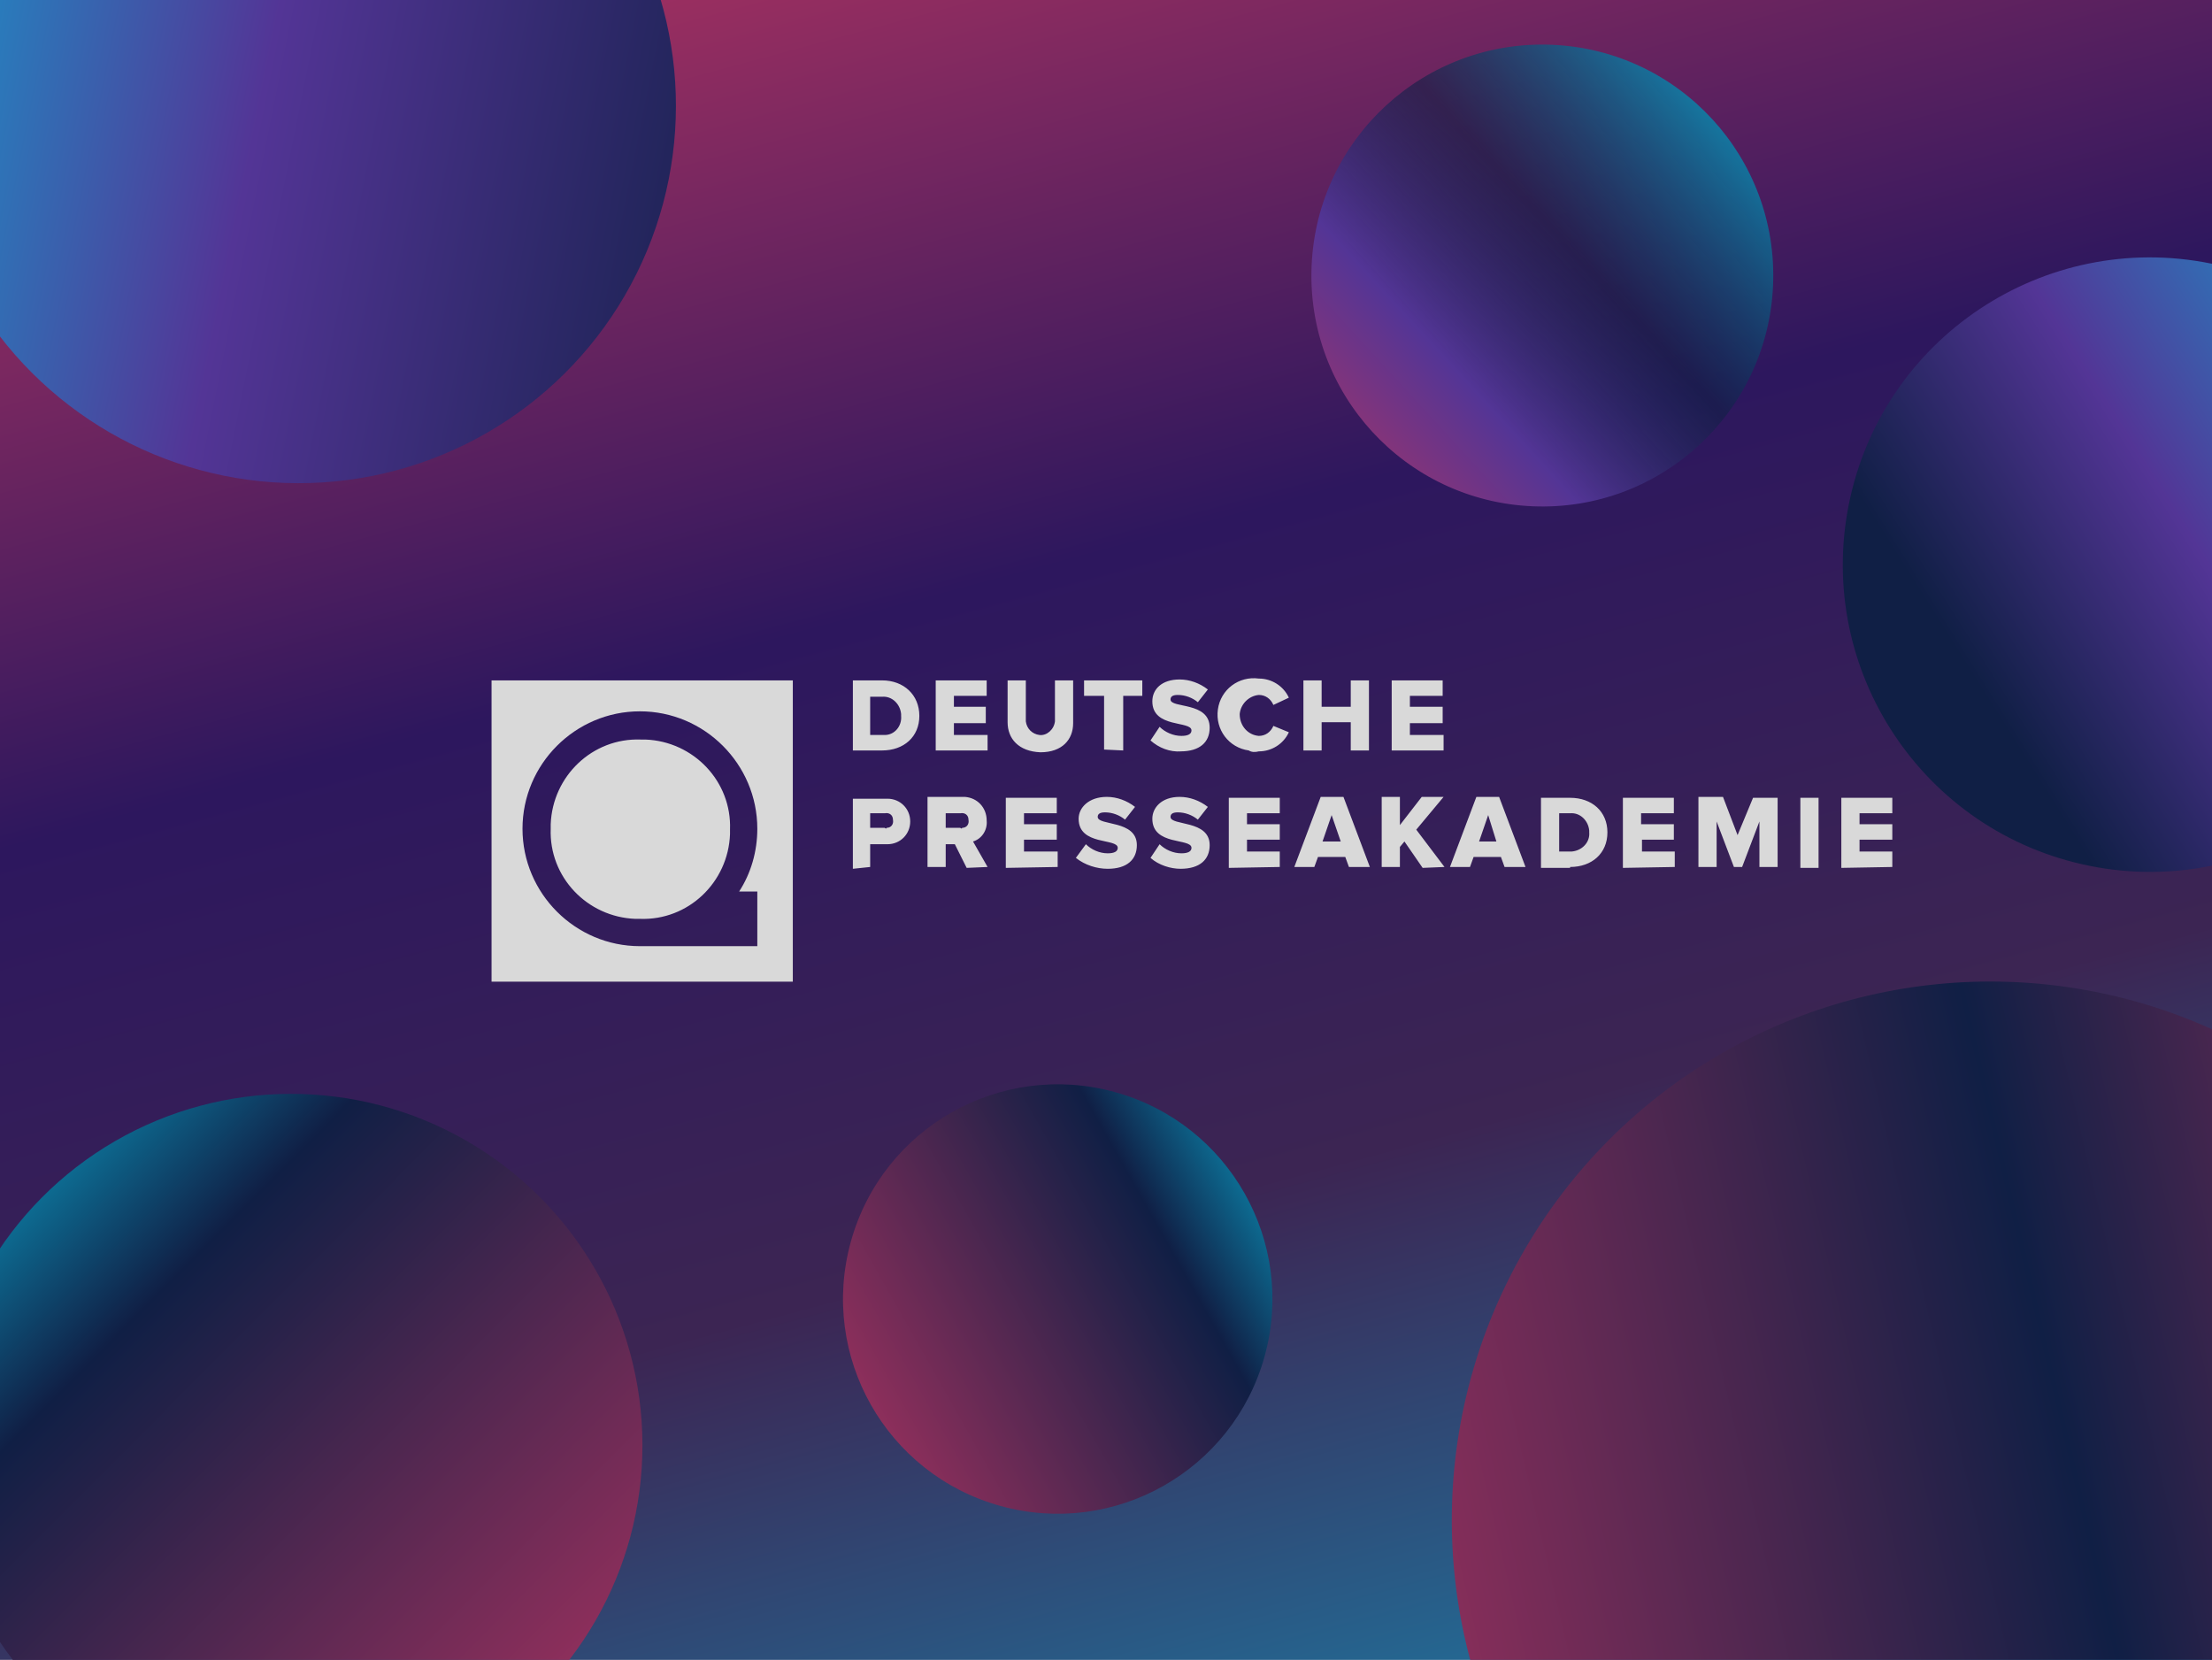
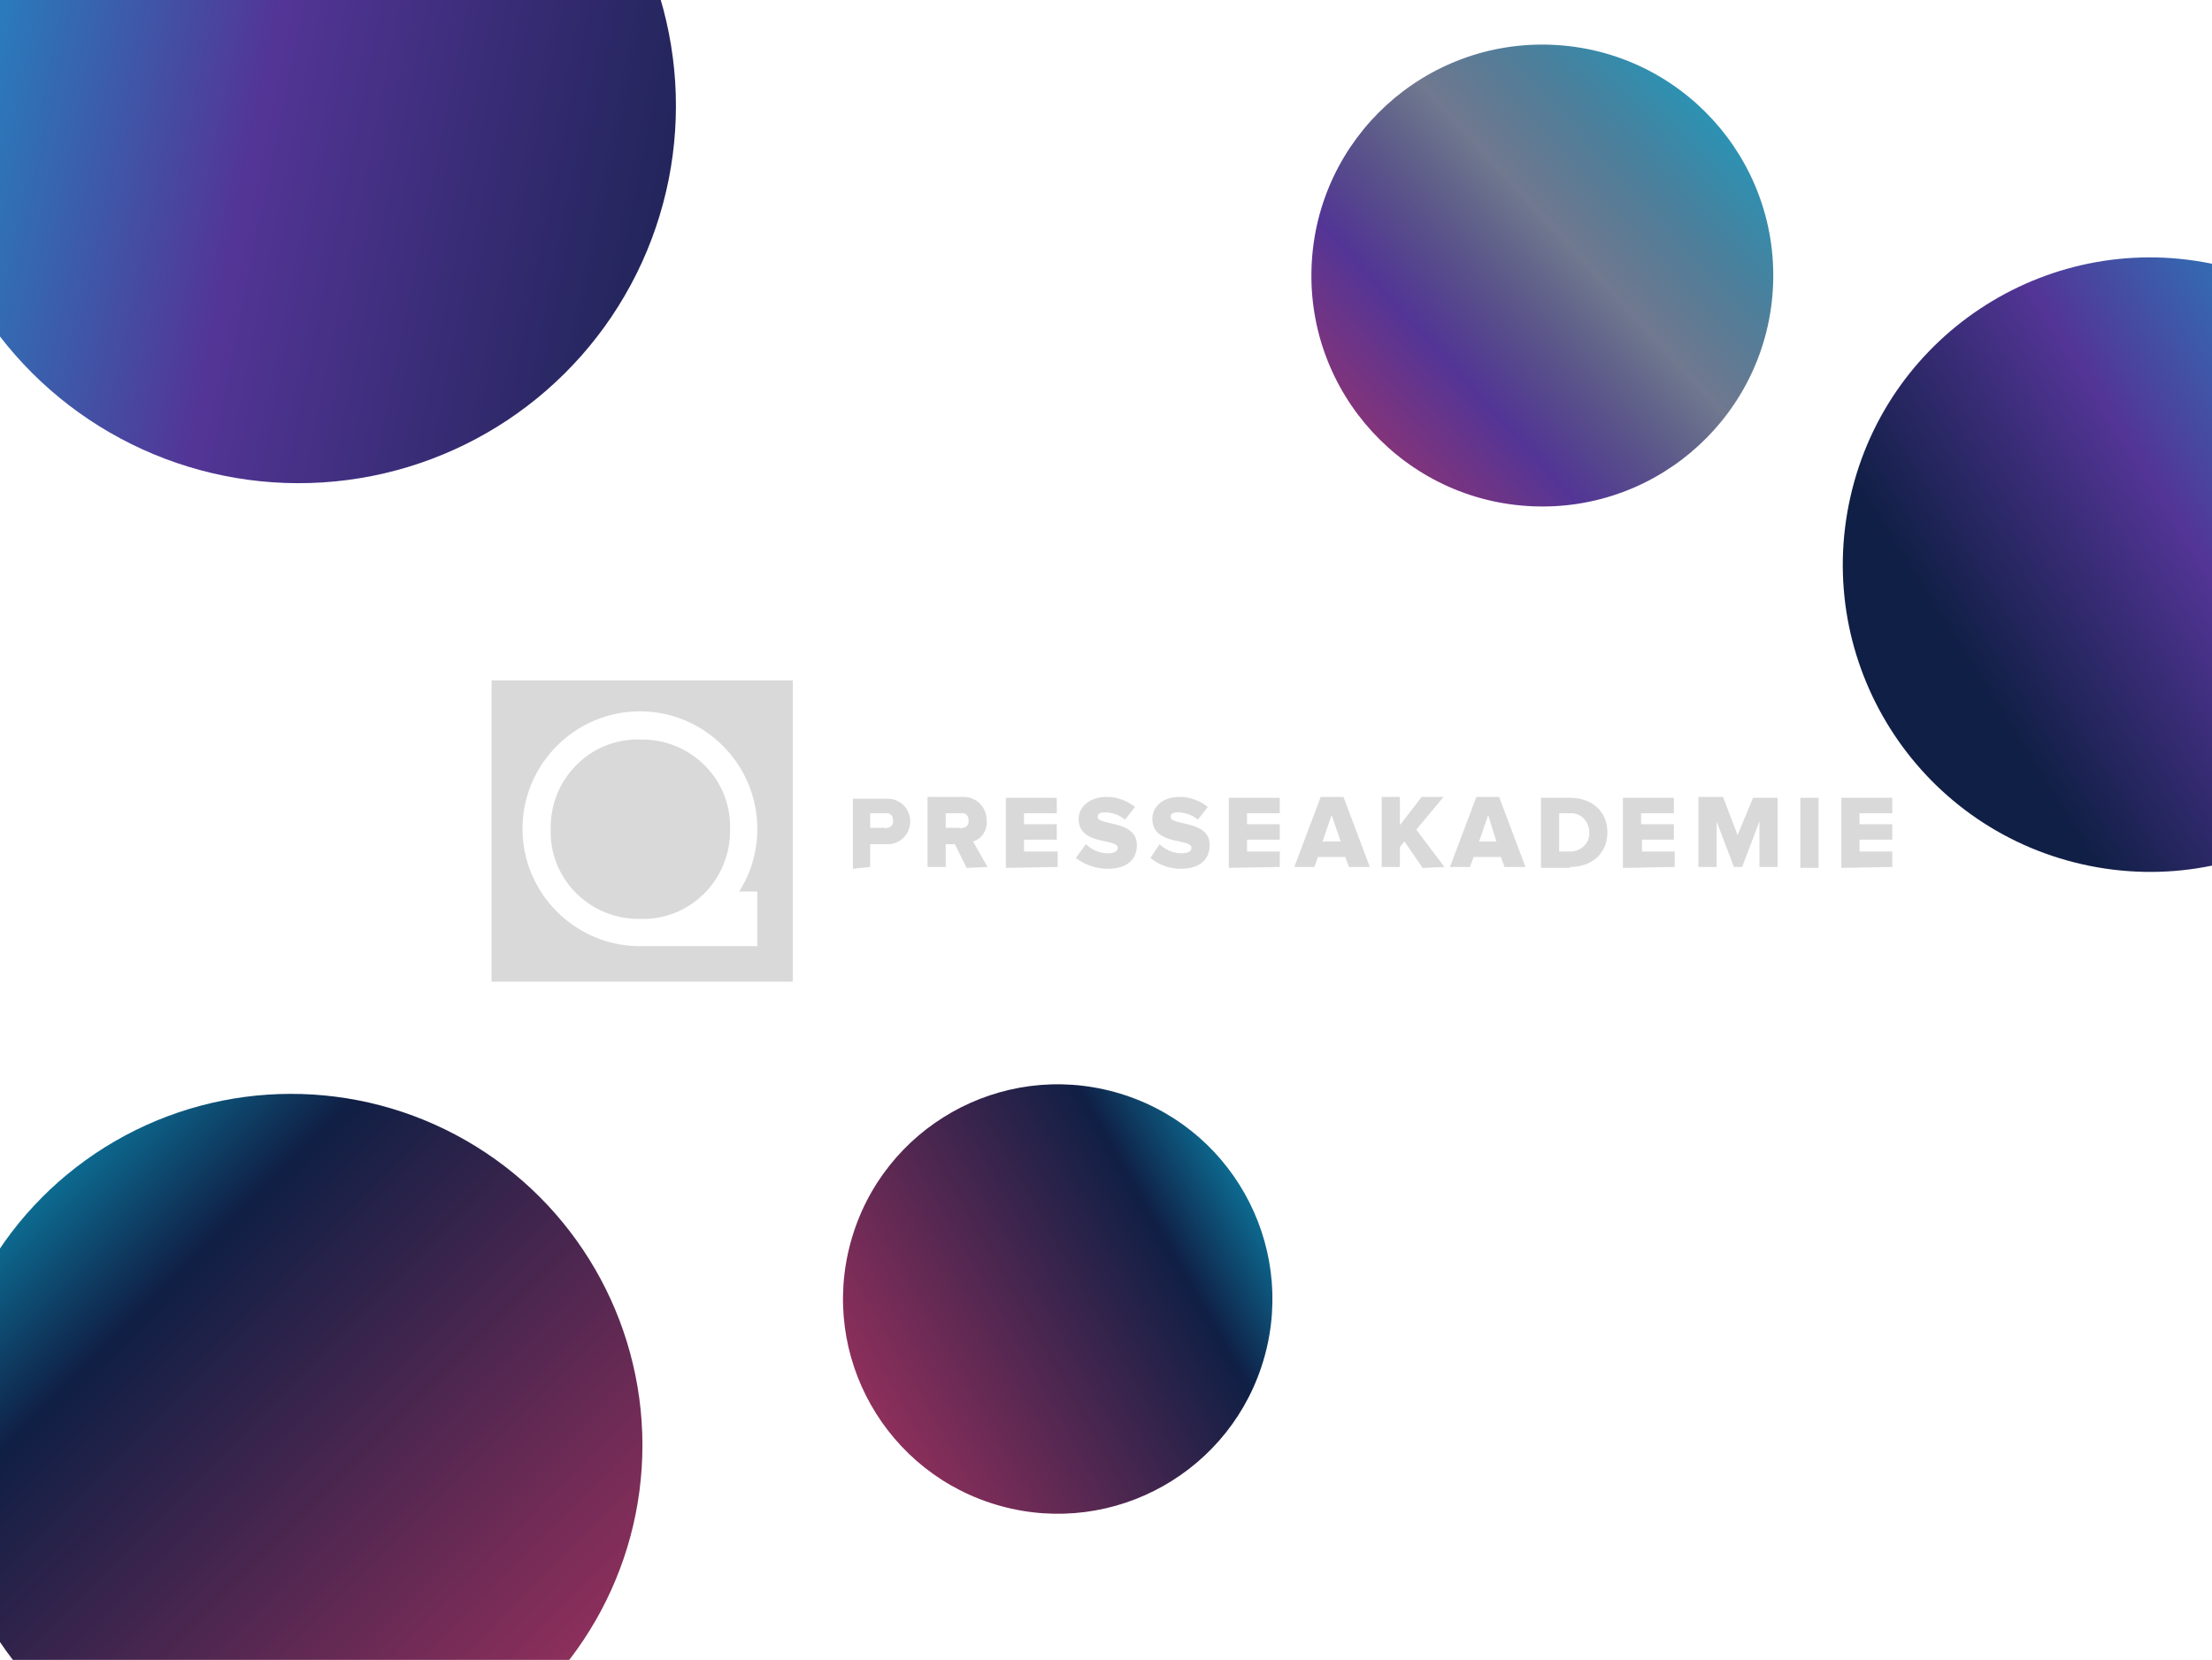
<svg xmlns="http://www.w3.org/2000/svg" width="1458" height="1094" viewBox="0 0 1458 1094" fill="none">
  <g clip-path="url(#clip0_3114_577)">
-     <path d="M0 0L0 1094H1458V0H0Z" fill="url(#paint0_linear_3114_577)" />
+     <path d="M0 0L0 1094H1458H0Z" fill="url(#paint0_linear_3114_577)" />
    <path d="M421.786 605.606C453.581 606.807 479.977 581.611 481.181 549.814C481.181 548.614 481.181 547.415 481.181 546.815C482.384 515.019 457.173 488.623 425.386 487.423C424.187 487.423 422.985 487.423 422.386 487.423C390.591 486.223 364.195 511.42 362.995 543.215C362.995 544.414 362.995 545.614 362.995 546.216C361.794 578.011 386.991 604.407 418.788 605.606C419.387 605.606 420.587 605.606 421.786 605.606ZM499.171 623.604H421.786C379.193 623.604 344.397 588.809 344.397 546.216C344.397 503.621 379.193 468.825 421.786 468.825C464.373 468.825 499.171 503.621 499.171 546.216C499.171 561.214 494.969 575.61 487.177 587.61H499.171V623.604ZM521.975 448.428H324V647H522.566V448.428H521.975Z" fill="#D9D9D9" />
-     <path d="M951.518 494.622V484.424H929.306V476.625H950.906V465.826H929.306V458.627H950.906V448.429H917.312V494.622H951.518ZM902.32 494.622V448.429H890.327V465.826H871.133V448.429H859.119V494.622H871.133V476.025H890.327V494.622H902.32ZM829.727 495.222C838.13 495.222 845.922 490.423 849.533 482.624L839.334 478.425C837.519 482.624 833.929 485.024 829.727 485.024C822.527 484.424 817.121 478.425 817.121 470.626C817.733 464.027 823.138 458.627 829.727 458.028C833.929 458.028 837.519 460.427 839.334 464.627L849.533 459.827C845.922 452.028 838.13 447.229 829.727 447.229C816.53 445.429 804.536 454.428 802.741 467.626C800.926 480.824 809.942 492.823 823.139 494.622C824.933 495.822 827.32 495.822 829.727 495.222ZM778.142 495.222C790.728 495.222 797.336 489.223 797.336 479.625C797.336 462.227 771.534 467.026 771.534 461.027C771.534 459.227 772.737 458.028 776.327 458.028C781.141 458.028 785.934 459.827 789.544 462.827L796.133 454.428C790.727 450.229 784.139 447.829 777.53 447.829C765.537 447.829 759.54 454.428 759.54 462.227C759.54 480.224 785.343 474.825 785.343 481.424C785.343 483.824 782.936 485.024 778.734 485.024C773.329 485.024 767.944 482.624 764.334 479.025L758.337 488.023C763.742 492.823 770.942 495.822 778.734 495.222H778.142ZM740.346 494.622V458.627H752.932V448.429H714.544V458.627H727.741V494.022L740.346 494.622ZM685.743 495.822C700.144 495.822 707.344 487.423 707.344 476.625V448.429H695.35V475.425C694.738 480.824 689.945 485.024 685.152 484.424C680.358 483.824 676.748 480.224 676.157 475.425V448.429H664.143V476.025C664.143 486.823 671.343 495.222 685.743 495.822ZM650.946 494.622V484.424H628.754V476.625H649.763V465.826H628.754V458.627H650.354V448.429H616.76V494.622H650.946ZM581.371 484.424H573.559V459.227H581.371C587.959 458.627 593.364 464.027 593.956 470.626C593.956 471.226 593.956 471.226 593.956 471.826C594.568 478.425 589.754 484.424 583.166 484.424C582.554 484.424 581.962 484.424 581.371 484.424ZM581.371 494.622C595.771 494.622 605.97 485.624 605.97 471.826C605.97 458.028 595.771 448.429 581.371 448.429H562.157V494.622H581.371Z" fill="#D9D9D9" />
    <path d="M1247.28 571.412V561.214H1225.68V553.414H1247.28V543.215H1225.68V536.017H1247.28V525.818H1213.68V572.012L1247.28 571.412ZM1198.67 525.818H1186.68V572.012H1198.67V525.818ZM1171.69 571.412V525.818H1155.49L1145.29 550.415L1135.68 525.218H1119.49V571.412H1131.48V541.416L1142.88 571.412H1148.29L1159.69 541.416V571.412H1171.69ZM1103.89 571.412V561.214H1082.28V553.414H1103.29V543.215H1081.69V536.017H1103.29V525.818H1069.7V572.012L1103.89 571.412ZM1034.9 561.214H1027.7V536.017H1034.9C1041.49 535.417 1046.9 540.817 1047.51 547.415C1047.51 548.015 1047.51 548.015 1047.51 548.614C1048.1 555.215 1042.69 560.614 1036.11 561.214C1036.11 561.214 1035.49 561.214 1034.9 561.214ZM1034.9 571.412C1049.3 571.412 1059.5 562.413 1059.5 548.614C1059.5 534.817 1049.3 525.818 1034.9 525.818H1015.71V572.012H1034.9V571.412ZM986.316 554.613H974.914L980.911 537.216L986.316 554.613ZM1005.51 571.412L988.111 525.218H973.119L955.72 571.412H968.917L971.304 564.812H989.315L991.701 571.412H1005.51ZM952.11 571.412L933.508 546.815L951.518 525.218H937.118L922.718 543.815V525.218H910.724V571.412H922.718V558.213L925.716 554.613L937.71 572.012L952.11 571.412ZM883.718 554.613H871.725L877.721 537.216L883.718 554.613ZM902.912 571.412L885.513 525.218H870.521L853.123 571.412H866.319L868.726 564.812H886.717L889.124 571.412H902.912ZM843.536 571.412V561.214H821.935V553.414H843.536V543.215H821.935V536.017H843.536V525.818H809.942V572.012L843.536 571.412ZM778.142 572.612C790.728 572.612 797.336 566.613 797.336 557.014C797.336 540.217 771.534 544.415 771.534 538.416C771.534 536.617 772.737 535.417 776.327 535.417C781.141 535.417 785.934 537.216 789.544 540.217L796.133 531.817C790.727 527.618 784.139 525.218 777.53 525.218C765.537 525.218 759.54 532.417 759.54 539.615C759.54 557.614 785.343 552.215 785.343 558.813C785.343 561.214 782.936 562.413 778.734 562.413C773.329 562.413 767.944 560.012 764.334 556.414L758.337 565.414C763.742 570.211 771.534 572.612 778.142 572.612ZM730.148 572.612C742.733 572.612 749.342 566.613 749.342 557.014C749.342 540.217 723.539 544.415 723.539 538.416C723.539 536.617 724.743 535.417 728.353 535.417C733.146 535.417 737.94 537.216 741.55 540.217L748.138 531.817C742.733 527.618 736.145 525.218 729.536 525.218C717.542 525.218 710.954 532.417 710.954 539.615C710.954 557.614 736.736 552.215 736.736 558.813C736.736 561.214 734.35 562.413 730.148 562.413C724.743 562.413 719.337 560.012 715.748 556.414L709.139 565.414C715.135 570.211 722.948 572.612 730.148 572.612ZM697.145 571.412V561.214H674.953V553.414H696.554V543.215H674.953V536.017H696.554V525.818H662.96V572.012L697.145 571.412ZM632.955 545.616H623.348V536.017H632.955C635.954 535.417 638.361 537.216 638.361 540.217C638.952 543.215 637.157 545.616 634.159 545.616C634.159 546.216 633.547 546.216 632.955 545.616ZM650.946 571.412L641.359 554.613C647.356 552.814 650.946 546.815 650.354 540.817C650.354 532.417 644.357 525.818 635.954 525.218C635.362 525.218 634.75 525.218 634.159 525.218H611.355V571.412H623.348V556.414H629.365L637.157 572.012L650.946 571.412ZM583.166 545.616H573.559V536.017H583.166C586.164 535.417 588.571 537.216 588.571 540.217C589.163 543.215 587.368 545.616 584.369 545.616C584.369 546.216 583.757 546.216 583.166 545.616ZM573.559 571.412V556.414H584.961C593.364 556.414 599.953 549.814 599.953 541.416C599.953 533.017 593.364 526.418 584.961 526.418H562.157V572.612L573.559 571.412Z" fill="#D9D9D9" />
    <circle cx="191.854" cy="952.546" r="231.595" transform="rotate(179.888 191.854 952.546)" fill="url(#paint1_linear_3114_577)" />
    <circle cx="1016.6" cy="181.604" r="152.214" transform="rotate(-87.541 1016.6 181.604)" fill="url(#paint2_linear_3114_577)" />
    <circle cx="196.828" cy="69.76" r="248.701" transform="rotate(146.359 196.828 69.76)" fill="url(#paint3_linear_3114_577)" />
-     <circle cx="1311.92" cy="1001.92" r="355" transform="rotate(-58.131 1311.92 1001.92)" fill="url(#paint4_linear_3114_577)" />
    <circle cx="697.174" cy="856.174" r="141.5" transform="rotate(-74.496 697.174 856.174)" fill="url(#paint5_linear_3114_577)" />
    <circle cx="1417.15" cy="372.154" r="202.472" transform="rotate(-77.254 1417.15 372.154)" fill="url(#paint6_linear_3114_577)" />
  </g>
  <defs>
    <linearGradient id="paint0_linear_3114_577" x1="287.87" y1="-45" x2="723.95" y2="1567.99" gradientUnits="userSpaceOnUse">
      <stop stop-color="#AE3361" />
      <stop offset="0.305" stop-color="#2D175E" />
      <stop offset="0.561" stop-color="#3C2553" />
      <stop offset="1" stop-color="#09B3D9" />
    </linearGradient>
    <linearGradient id="paint1_linear_3114_577" x1="-39.742" y1="720.951" x2="423.449" y2="1184.14" gradientUnits="userSpaceOnUse">
      <stop stop-color="#AE3361" />
      <stop offset="0.702" stop-color="#101F45" />
      <stop offset="1" stop-color="#09B3D9" />
    </linearGradient>
    <linearGradient id="paint2_linear_3114_577" x1="864.39" y1="29.39" x2="1168.82" y2="333.817" gradientUnits="userSpaceOnUse">
      <stop stop-color="#AE3361" />
      <stop offset="0.305" stop-color="#533596" />
      <stop offset="0.561" stop-color="#101F45" stop-opacity="0.6" />
      <stop offset="1" stop-color="#09B3D9" />
    </linearGradient>
    <linearGradient id="paint3_linear_3114_577" x1="-51.874" y1="-178.942" x2="445.529" y2="318.461" gradientUnits="userSpaceOnUse">
      <stop stop-color="#101F45" />
      <stop offset="0.535" stop-color="#533596" />
      <stop offset="1" stop-color="#09B3D9" />
    </linearGradient>
    <linearGradient id="paint4_linear_3114_577" x1="956.919" y1="646.919" x2="1666.92" y2="1356.92" gradientUnits="userSpaceOnUse">
      <stop stop-color="#AE3361" />
      <stop offset="0.561" stop-color="#101F45" />
      <stop offset="1" stop-color="#AE3361" />
    </linearGradient>
    <linearGradient id="paint5_linear_3114_577" x1="555.674" y1="714.674" x2="838.674" y2="997.674" gradientUnits="userSpaceOnUse">
      <stop stop-color="#AE3361" />
      <stop offset="0.702" stop-color="#101F45" />
      <stop offset="1" stop-color="#09B3D9" />
    </linearGradient>
    <linearGradient id="paint6_linear_3114_577" x1="1214.68" y1="169.682" x2="1619.63" y2="574.626" gradientUnits="userSpaceOnUse">
      <stop offset="0.259" stop-color="#101F45" />
      <stop offset="0.556" stop-color="#533596" />
      <stop offset="1" stop-color="#09B3D9" />
    </linearGradient>
    <clipPath id="clip0_3114_577">
      <rect width="1458" height="1094" fill="white" />
    </clipPath>
  </defs>
</svg>